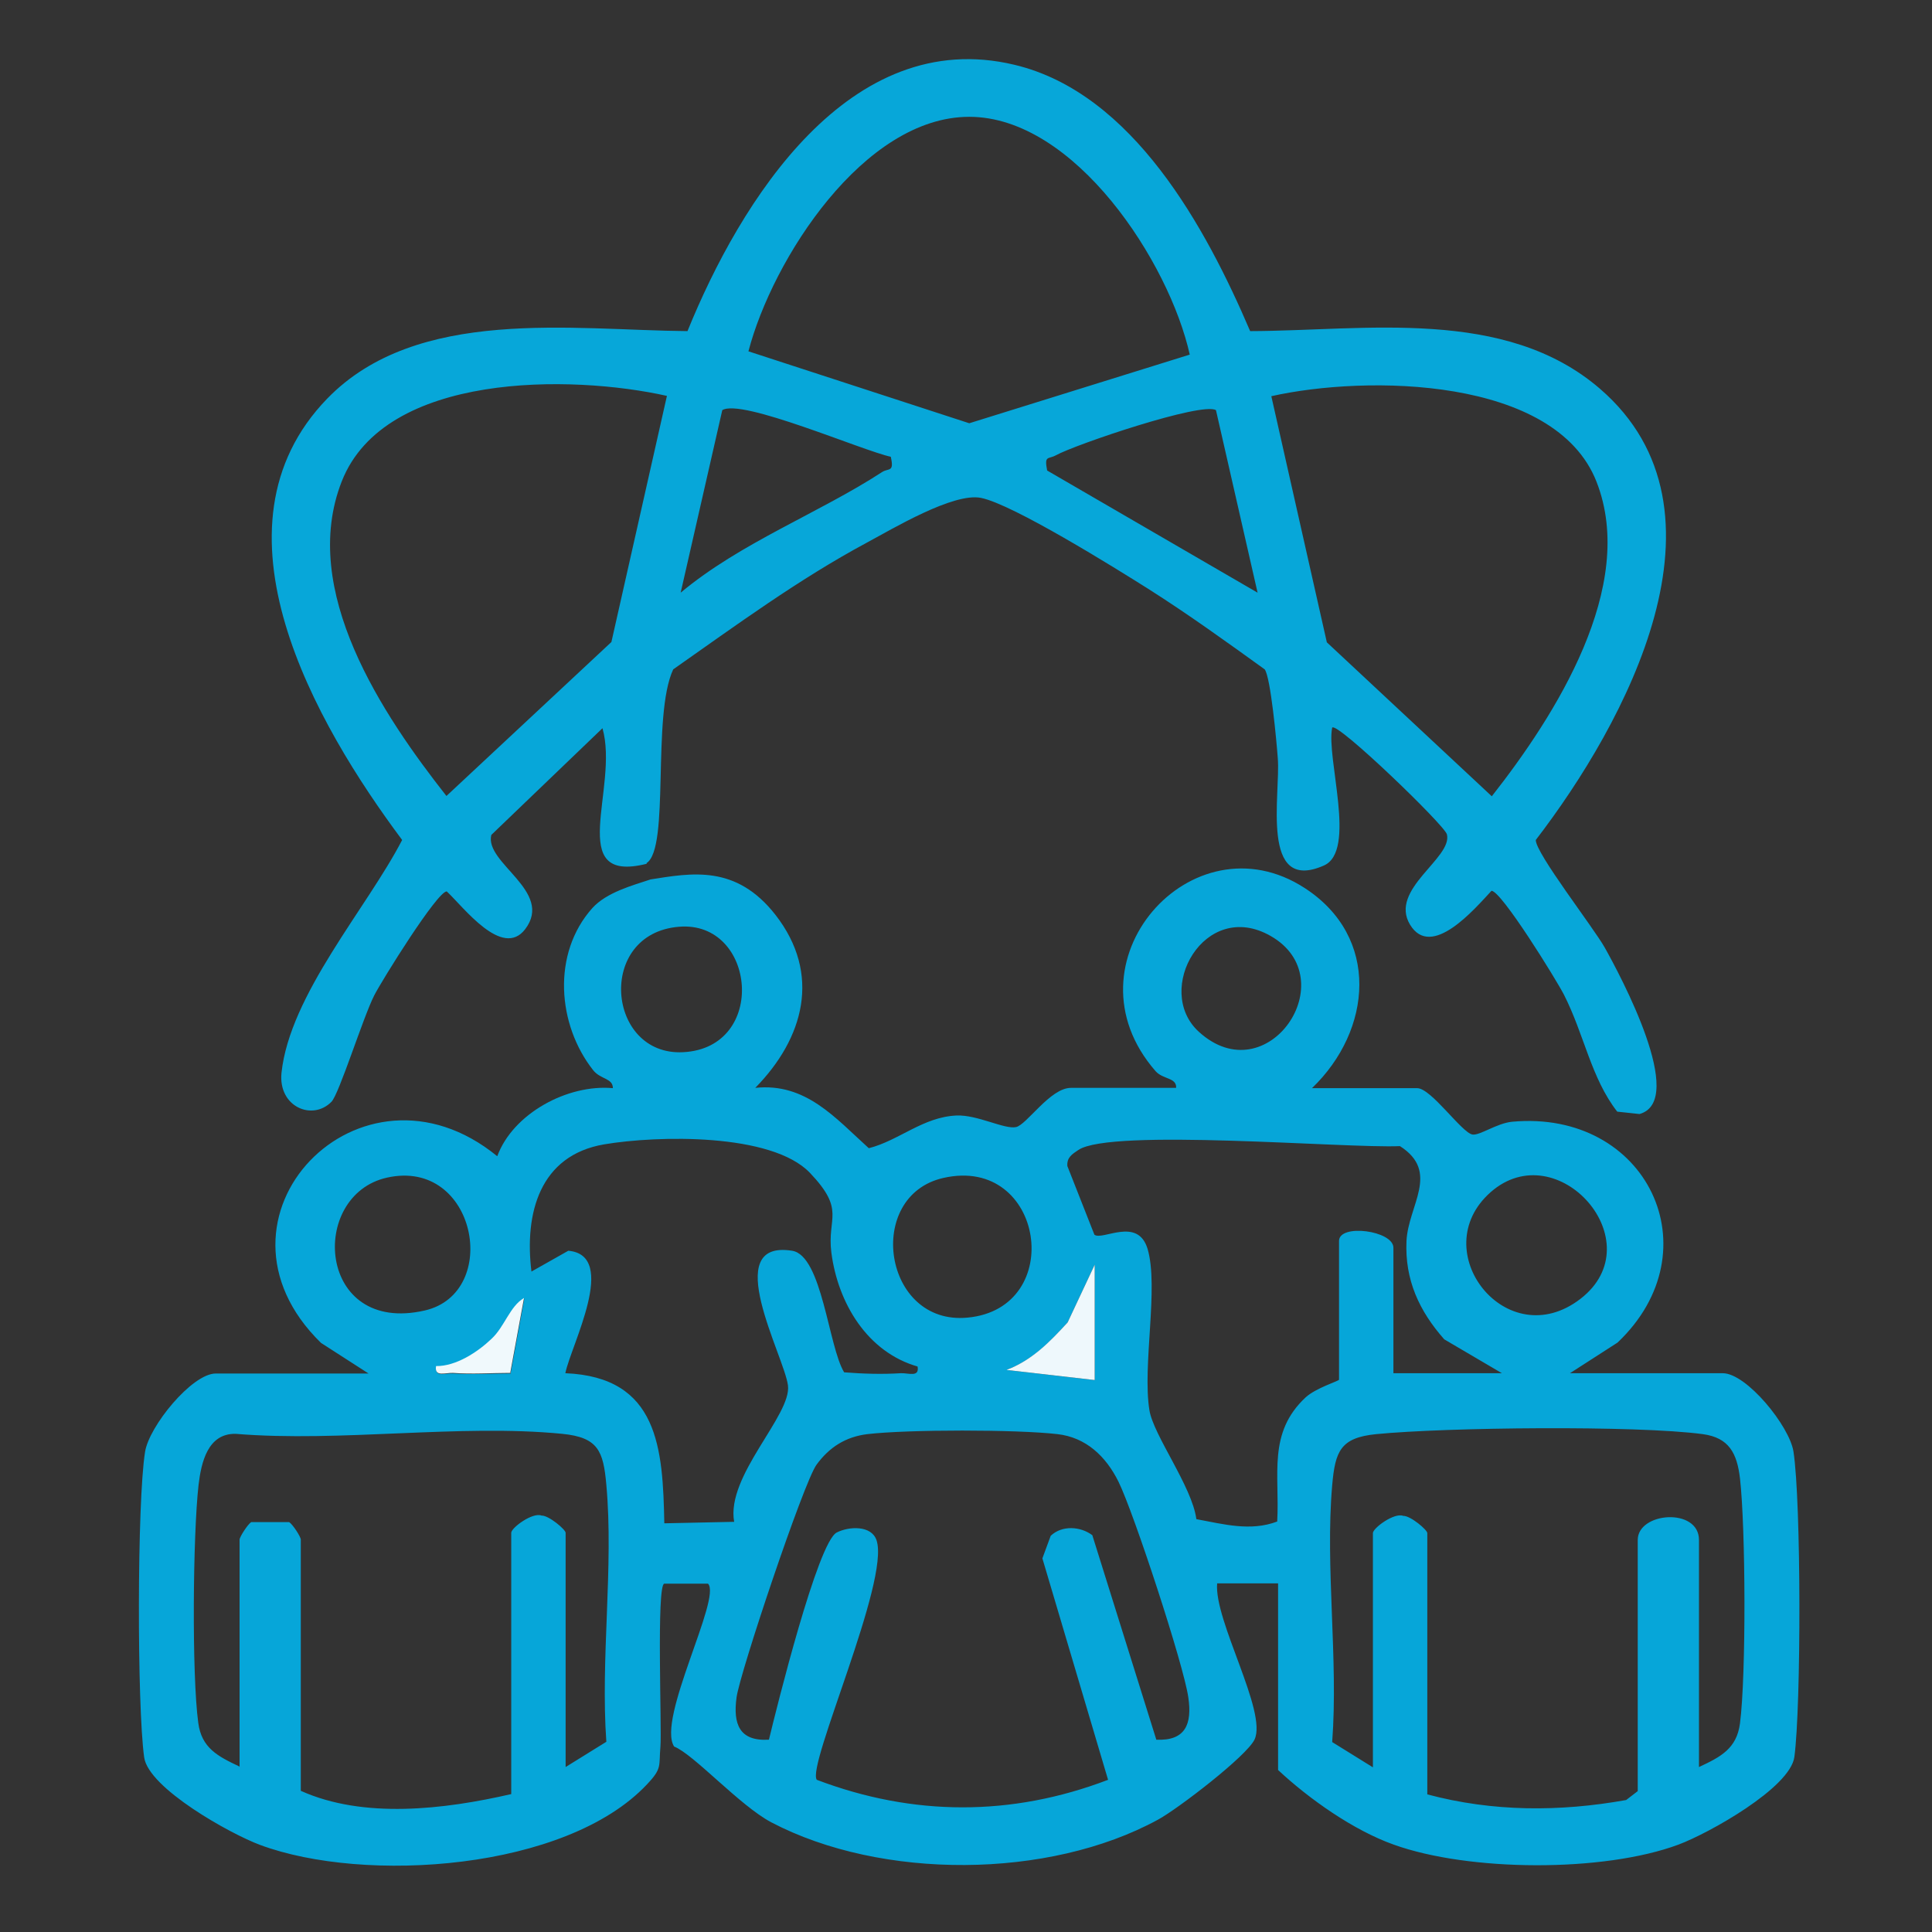
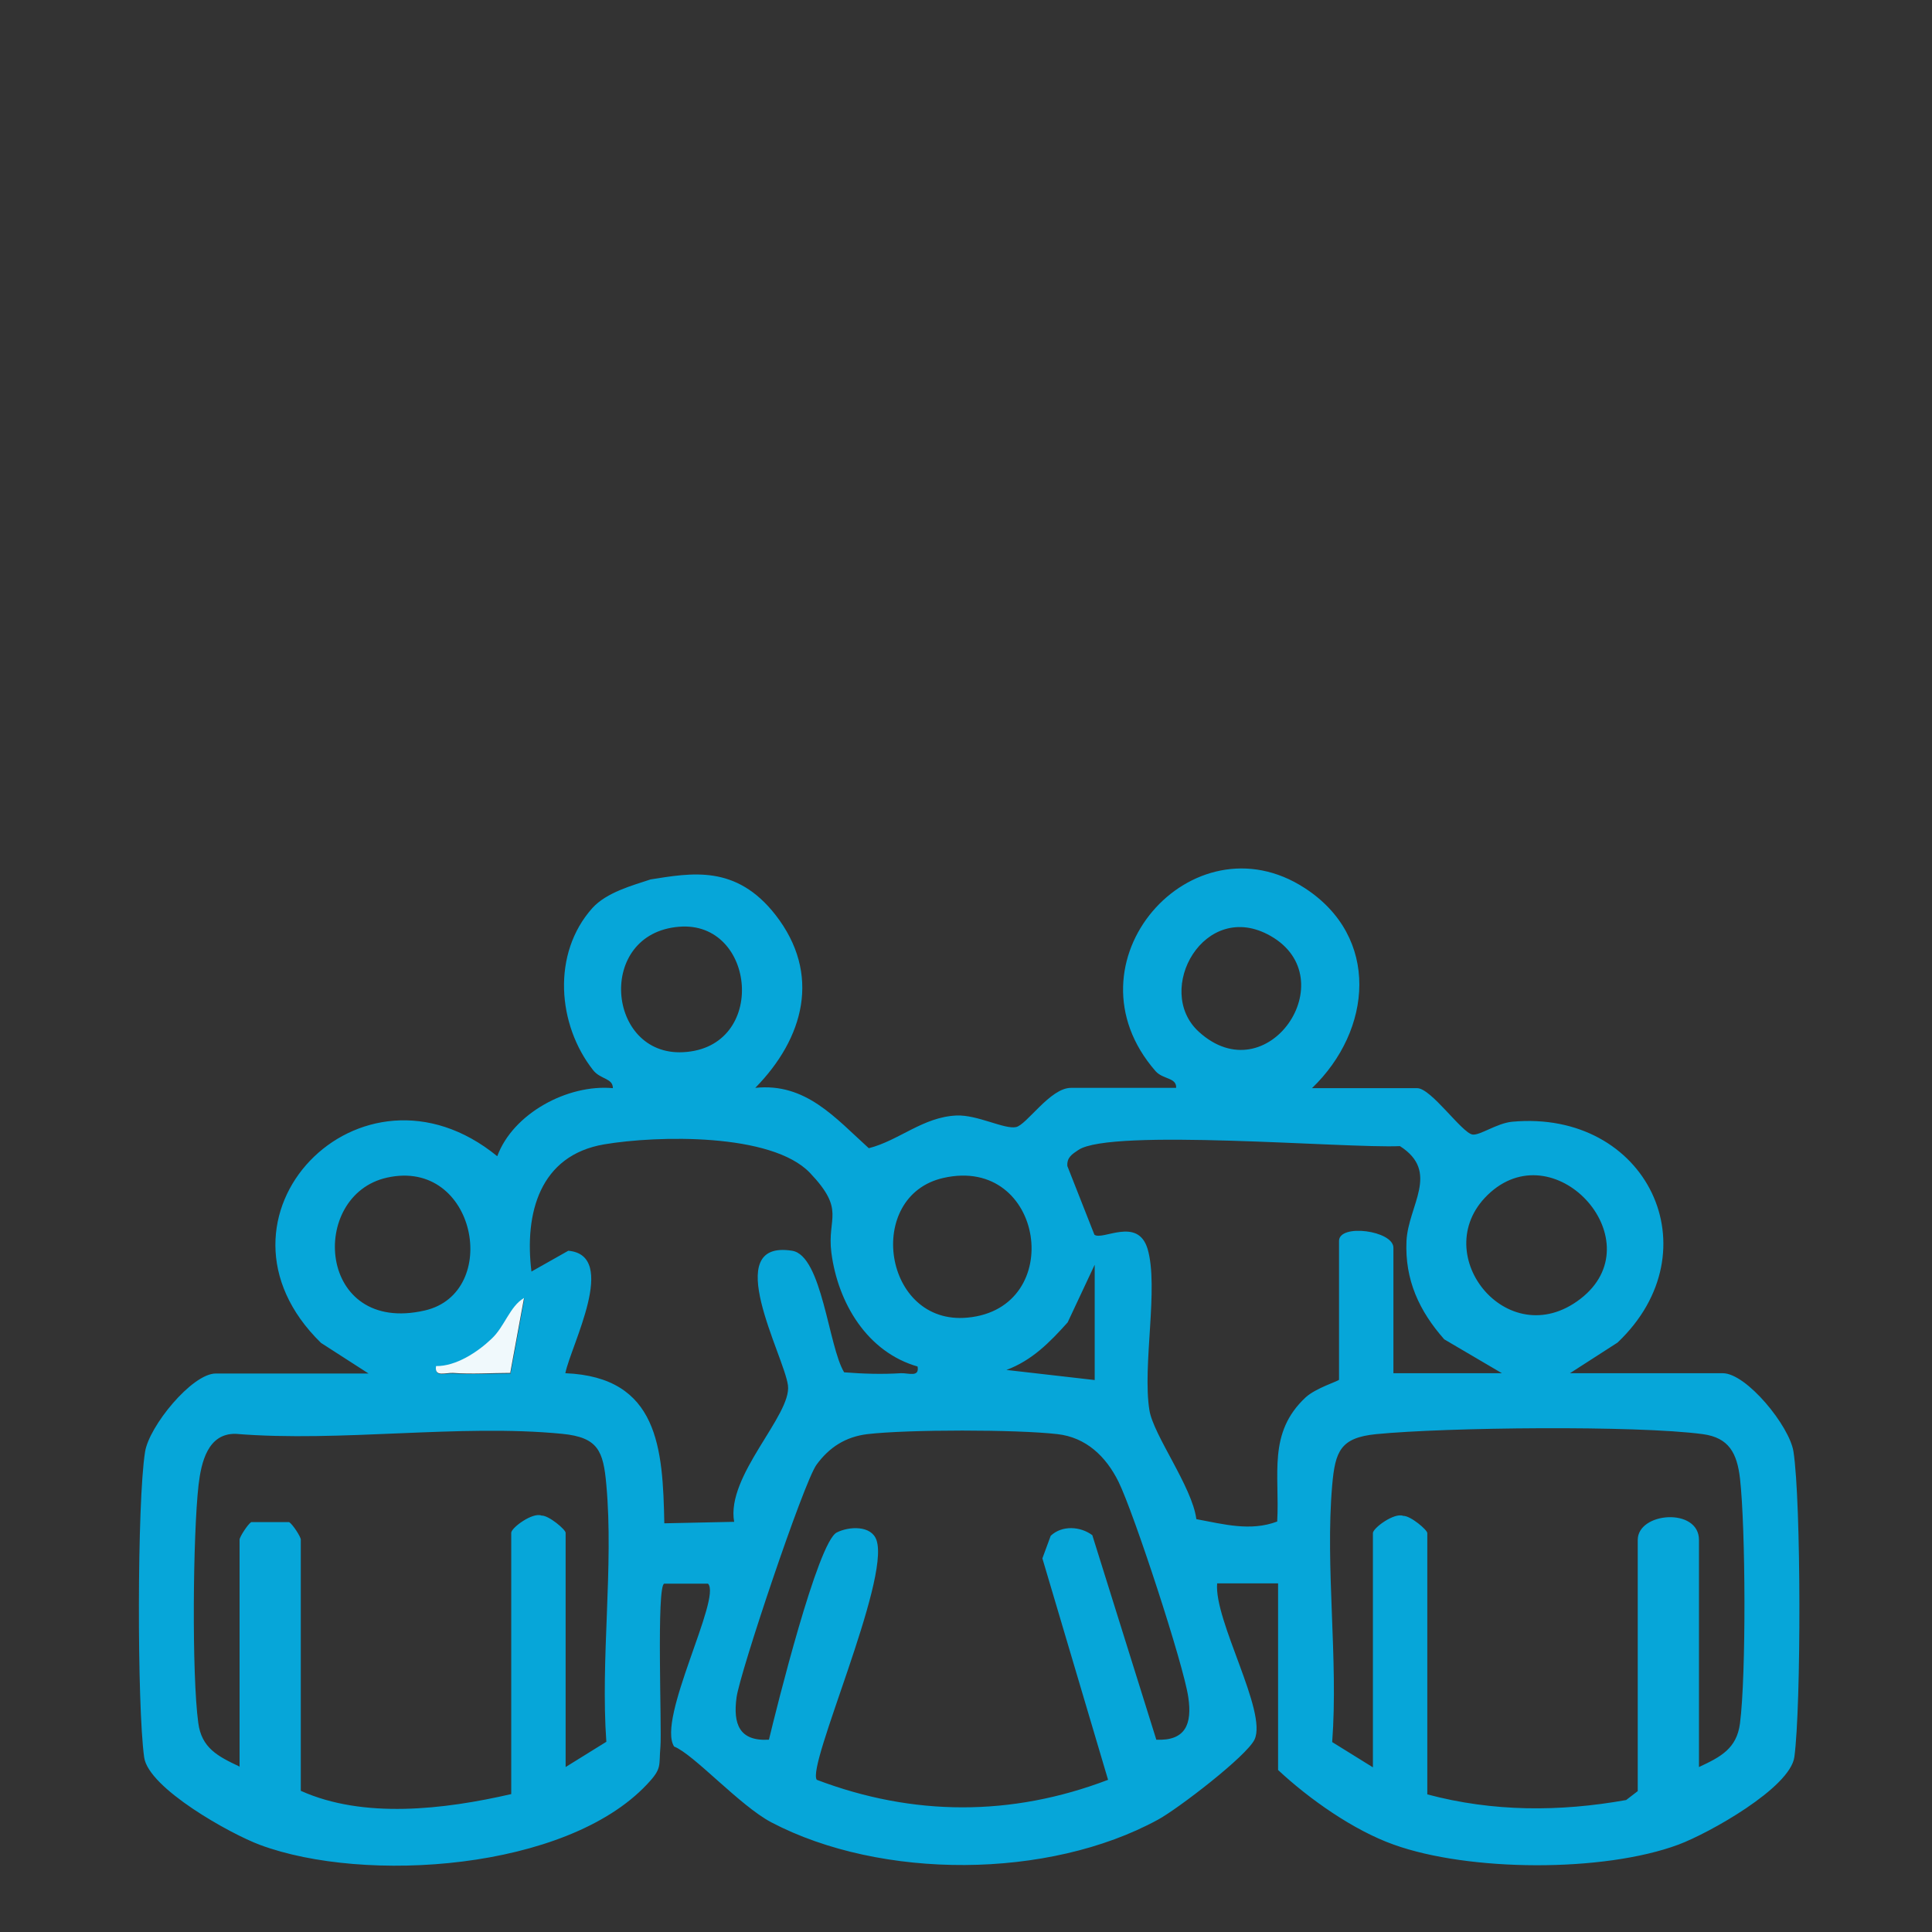
<svg xmlns="http://www.w3.org/2000/svg" id="a" width="65" height="65" viewBox="0 0 65 65">
  <rect x="0" y="0" width="65" height="65" fill="#333333" stroke="none" />
  <defs>
    <style>.b{fill:#f0f9fc;}.c{fill:#06a6d9;}.d{fill:#07a7d9;}.e{fill:#eef8fc;}</style>
  </defs>
  <path class="c" d="M21.87,29.59c1.4-.22,2.89-.51,4.22,1.19,1.55,1.99.96,4.15-.68,5.82,1.7-.18,2.7,1.02,3.82,2.03,1.02-.26,1.82-1.05,2.95-1.1.7-.03,1.61.47,2,.39.36-.07,1.15-1.32,1.85-1.32h3.54c.02-.35-.44-.28-.69-.56-3.19-3.65,1.23-8.63,5.02-6.16,2.54,1.65,2.27,4.78.24,6.73h3.54c.47,0,1.5,1.5,1.86,1.56.24.04.82-.38,1.33-.43,4.54-.42,6.82,4.33,3.55,7.43l-1.6,1.03h5.14c.8,0,2.25,1.78,2.38,2.64.26,1.7.26,8.55.03,10.27-.14,1.04-2.88,2.57-3.9,2.95-2.53.94-7.05.91-9.58,0-1.35-.48-2.84-1.53-3.89-2.51v-6.28h-2.05c-.11,1.25,1.69,4.31,1.26,5.25-.26.56-2.6,2.35-3.25,2.7-3.68,2.01-9.31,2.03-13.01.09-1.06-.56-2.61-2.29-3.27-2.55-.59-.92,1.61-5.01,1.14-5.48h-1.47c-.27.04-.08,4.88-.13,5.48-.06.66.07.72-.45,1.27-2.72,2.9-9.5,3.35-13.02,2.04-1-.37-3.76-1.91-3.9-2.95-.24-1.74-.24-8.57.03-10.27.13-.86,1.58-2.64,2.38-2.64h5.14l-1.6-1.03c-4.3-4.2,1.33-10.04,5.93-6.28.53-1.44,2.37-2.43,3.89-2.29,0-.34-.41-.29-.66-.6-1.21-1.53-1.4-3.93-.03-5.46.48-.53,1.35-.76,1.95-.96ZM22.84,31.18c-2.79.23-2.43,4.35.14,4.22,2.86-.14,2.46-4.44-.14-4.22ZM40.33,34.71c2.31,2.11,4.94-1.78,2.42-3.22-2.22-1.27-3.95,1.82-2.42,3.22ZM30.89,45.98c-1.71-.48-2.7-2.14-2.92-3.84-.15-1.19.49-1.41-.72-2.68-1.29-1.35-5.14-1.26-6.92-.96-2.18.37-2.69,2.33-2.45,4.28l1.24-.7c1.7.15.09,3.18-.1,4.12,3.14.13,3.28,2.53,3.33,5.05l2.35-.05c-.28-1.55,1.94-3.59,1.81-4.59s-2.31-4.92.14-4.53c1.01.16,1.22,3.22,1.75,4.09.63.05,1.28.07,1.91.03.26-.01.63.15.56-.23ZM45.05,46.43v-4.68c0-.59,1.83-.35,1.83.23v4.22h3.65l-1.94-1.14c-.84-.95-1.33-2-1.27-3.31.06-1.2,1.14-2.32-.22-3.19-1.84.08-9.73-.61-10.82.13-.21.14-.39.25-.37.54l.91,2.31c.27.21,1.46-.62,1.79.48.38,1.29-.18,3.92.06,5.42.13.84,1.44,2.58,1.58,3.67.92.17,1.82.42,2.72.08.09-1.58-.33-2.98.96-4.18.34-.31,1.09-.54,1.12-.59ZM13.02,39.62c-2.65.59-2.35,5.3,1.27,4.47,2.58-.59,1.74-5.14-1.27-4.47ZM31.74,39.63c-2.66.6-2.03,4.97.81,4.7,3.34-.31,2.59-5.47-.81-4.7ZM50.15,40.11c-2.23,1.97.54,5.5,3.02,3.59s-.77-5.57-3.02-3.59ZM36.83,46.43v-3.88l-.91,1.94c-.6.67-1.2,1.28-2.06,1.6l2.97.34ZM17.18,46.19l.46-2.5c-.48.28-.65.96-1.09,1.37-.48.45-1.2.93-1.87.92-.06.38.31.21.57.23.64.04,1.3,0,1.94,0ZM8.06,59.45v-7.65c0-.09.27-.51.39-.59h1.28c.12.08.39.49.39.59v8.45c2.11.95,4.82.63,7.08.11v-8.79c0-.17.72-.7,1.02-.58.24-.01.81.47.81.58v7.88l1.37-.85c-.2-2.79.25-5.89,0-8.64-.1-1.15-.28-1.6-1.48-1.72-3.46-.34-7.46.29-10.99,0-.94-.02-1.16.96-1.25,1.72-.19,1.67-.23,6.38-.01,8,.11.85.66,1.13,1.38,1.47ZM38.89,58.53c1,.05,1.22-.53,1.09-1.42-.15-1.08-1.84-6.23-2.35-7.26-.42-.85-1.09-1.49-2.05-1.6-1.38-.16-5.03-.16-6.4,0-.73.09-1.28.44-1.71,1.03s-2.58,7-2.69,7.83c-.12.89.09,1.48,1.09,1.42.26-1.08,1.64-6.64,2.28-6.97.41-.21,1.17-.25,1.34.26.46,1.36-2.36,7.59-2.01,8.06,3.24,1.23,6.55,1.24,9.8,0l-2.21-7.45.28-.76c.38-.36,1-.32,1.4-.02l2.15,6.87ZM57.16,59.45c.73-.34,1.27-.62,1.38-1.47.21-1.63.19-6.57,0-8.24-.1-.85-.37-1.37-1.25-1.49-2.25-.3-8.64-.23-10.99,0-1.2.12-1.38.57-1.48,1.72-.24,2.75.21,5.85,0,8.64l1.37.85v-7.88c0-.17.72-.7,1.02-.58.24-.01.81.47.81.58v8.79c2.21.59,4.45.59,6.69.19l.39-.3v-8.45c0-.94,2.06-1.1,2.06,0v7.65Z" />
-   <path class="d" d="M21.76,29.06c-2.78.7-.92-2.55-1.49-4.56l-3.74,3.59c-.24.95,2.11,1.89,1.14,3.17-.77,1.01-2.08-.75-2.64-1.27-.32,0-2.18,2.99-2.44,3.5-.38.75-1.18,3.32-1.44,3.58-.64.65-1.79.17-1.68-.97.28-2.64,2.87-5.54,4.06-7.84-2.91-3.9-6.73-10.51-2.52-14.85,3.02-3.11,8.26-2.3,12.12-2.27,1.77-4.36,5.44-10.29,11-8.96,3.99.95,6.45,5.5,7.93,8.96,3.87-.01,8.57-.82,11.77,1.94,4.75,4.1.85,11.26-2.16,15.18-.01.44,1.93,2.93,2.32,3.62.51.91,2.79,5.15,1.17,5.6l-.75-.08c-.88-1.13-1.11-2.59-1.79-3.93-.26-.51-2.11-3.5-2.44-3.5-.55.59-2.02,2.33-2.74,1.14s1.44-2.24,1.24-3.04c-.08-.31-3.7-3.8-3.86-3.59-.21,1.02.84,4.15-.28,4.64-2.16.95-1.45-2.41-1.55-3.61-.04-.56-.24-2.72-.44-2.99-1.29-.93-2.58-1.86-3.92-2.71-1.11-.7-4.56-2.85-5.63-3.06-.93-.18-2.95,1.03-3.86,1.52-2.27,1.22-4.38,2.77-6.49,4.25-.73,1.56-.1,6.02-.9,6.52ZM40.03,11.94c-.69-3.12-3.87-8.01-7.42-8.01s-6.62,4.79-7.43,7.89l7.43,2.42,7.42-2.31ZM22.44,13.32c-3.21-.72-9.49-.81-10.94,2.87s1.39,7.88,3.52,10.59l5.55-5.18,1.87-8.29ZM42.77,13.32l1.87,8.29,5.55,5.18c2.13-2.71,4.91-7.06,3.52-10.59s-7.73-3.59-10.94-2.87ZM29.98,15.37c-.95-.2-5.04-1.98-5.68-1.57l-1.4,6.14c2.01-1.68,4.66-2.68,6.78-4.06.22-.14.41.02.29-.51ZM40.91,13.8c-.46-.29-4.72,1.15-5.39,1.52-.26.14-.39-.01-.29.51l7.08,4.11-1.4-6.14Z" />
-   <path class="e" d="M36.83,46.43l-2.97-.34c.85-.32,1.45-.93,2.06-1.6l.91-1.94v3.88Z" />
  <path class="b" d="M17.18,46.19c-.64,0-1.3.05-1.94,0-.26-.01-.63.15-.57-.23.67.01,1.4-.47,1.87-.92.44-.41.61-1.09,1.09-1.37l-.46,2.5Z" />
</svg>